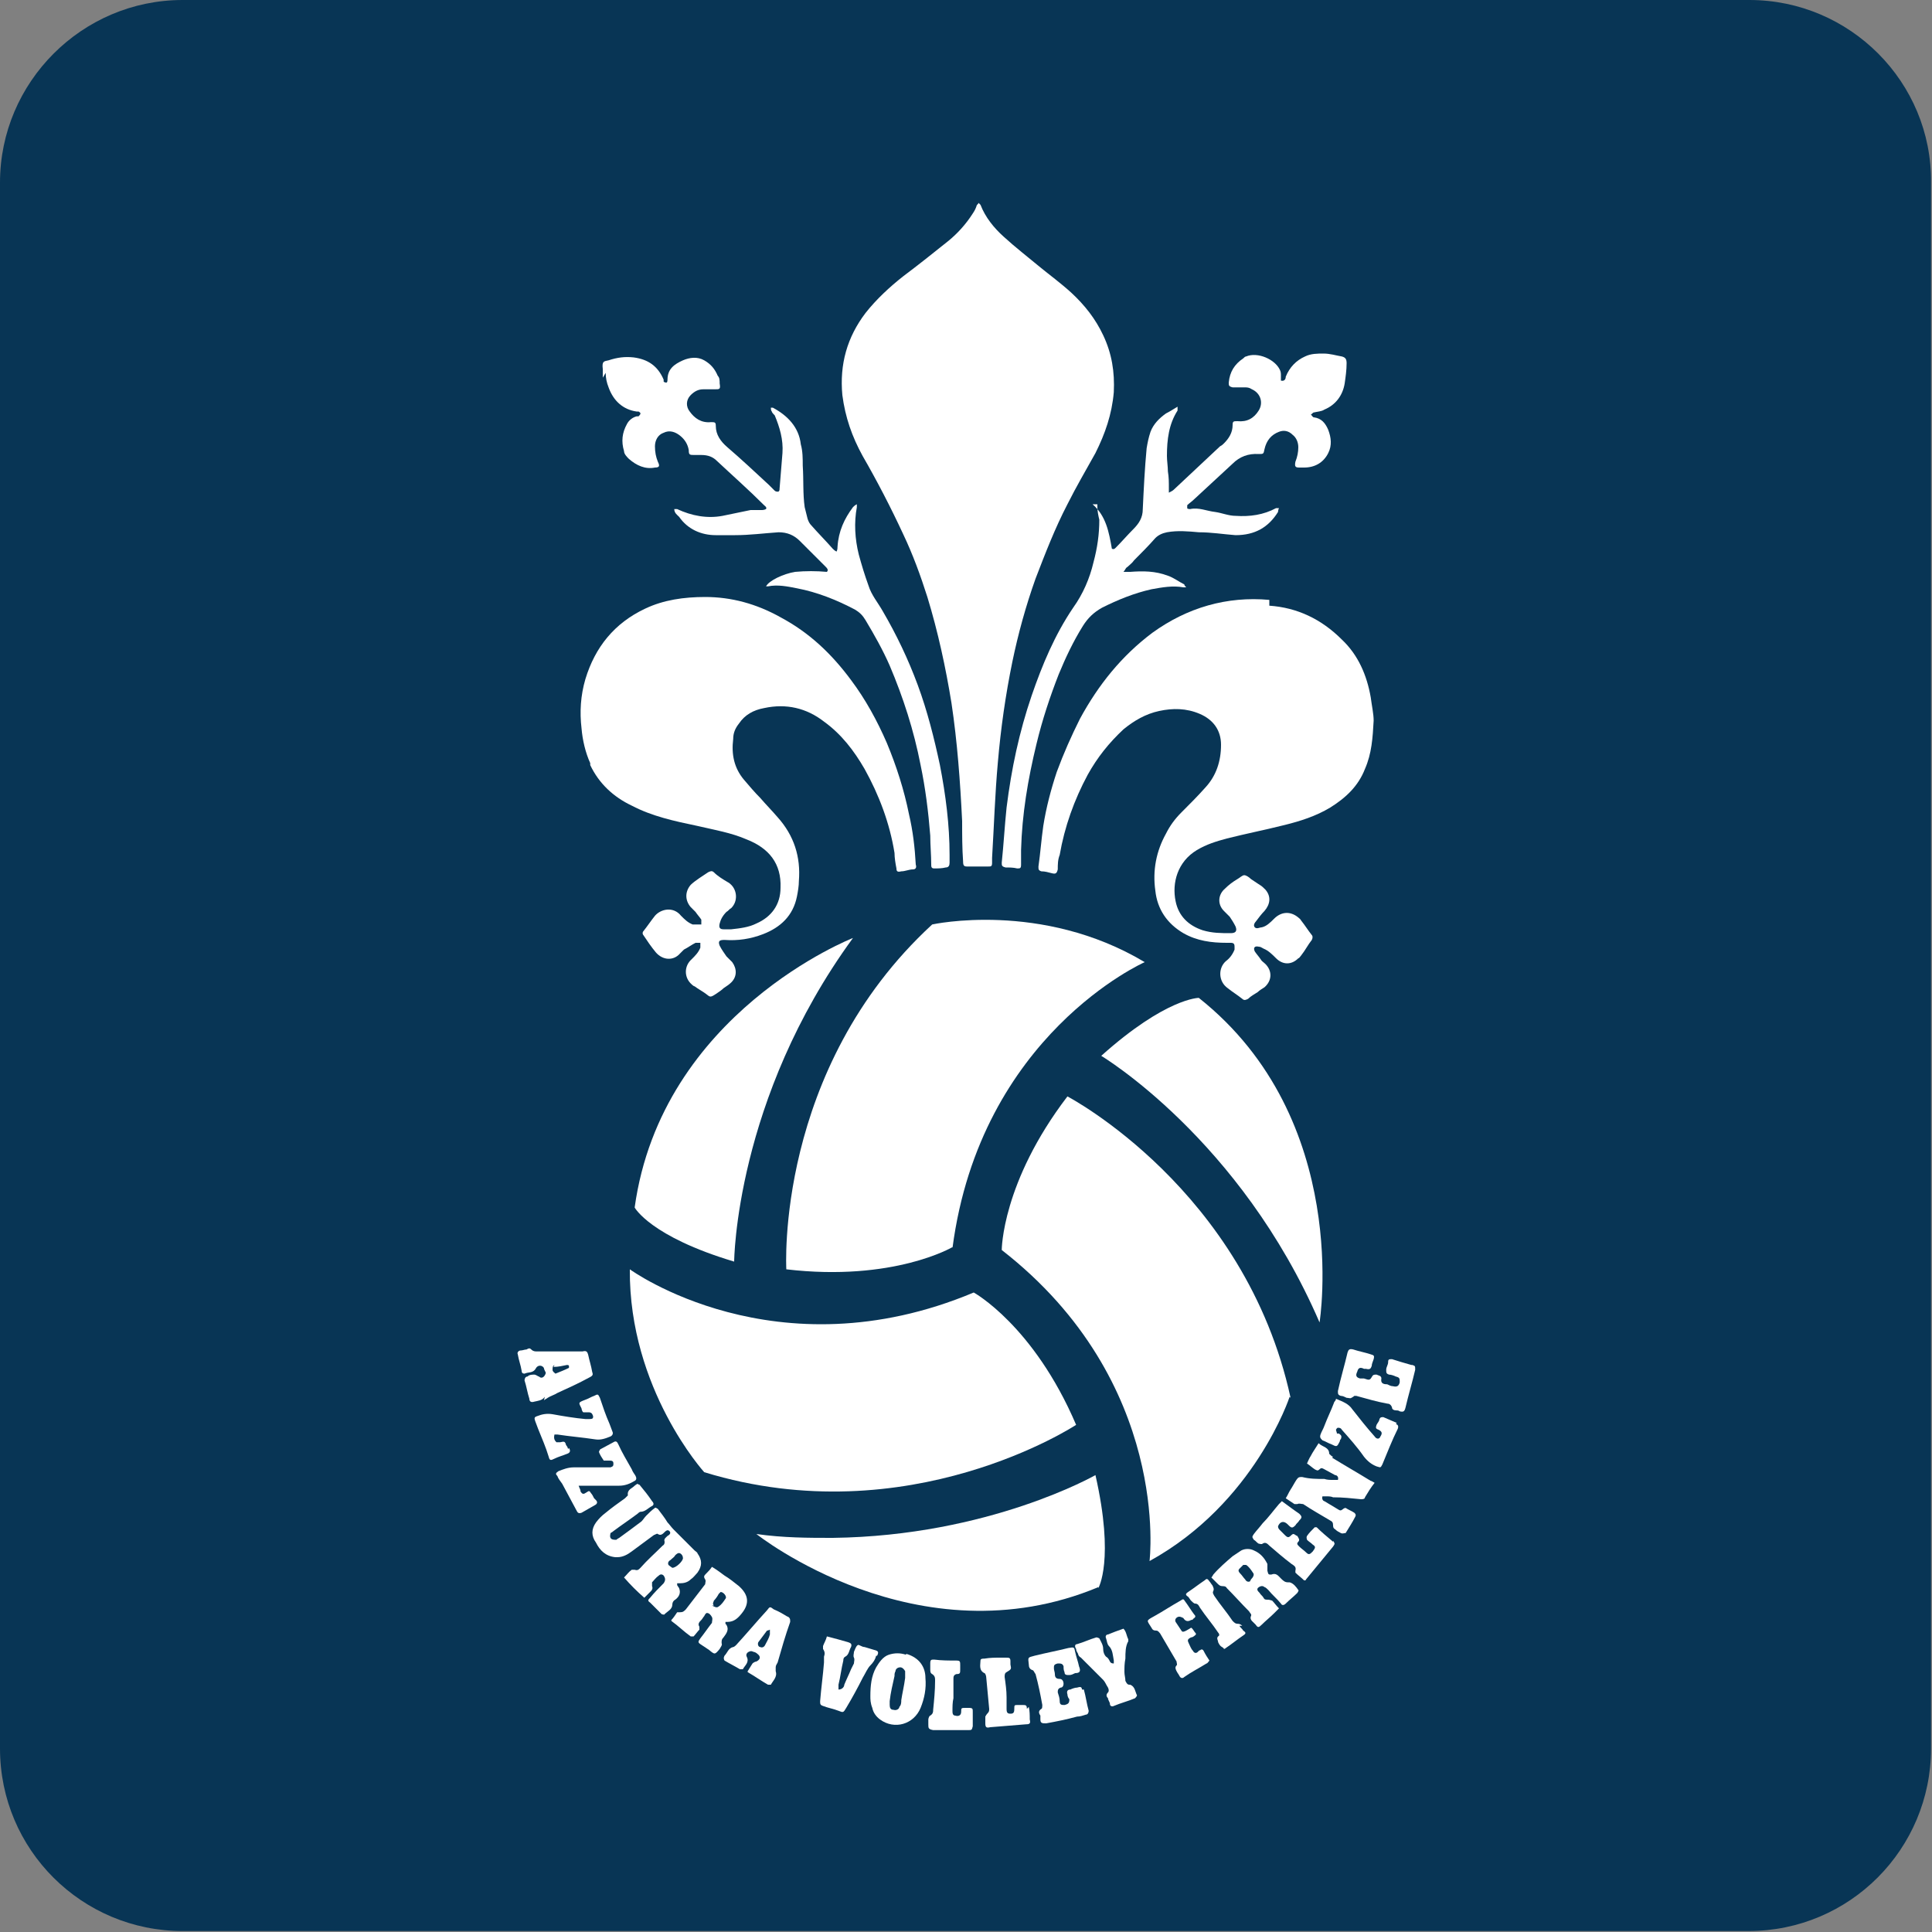
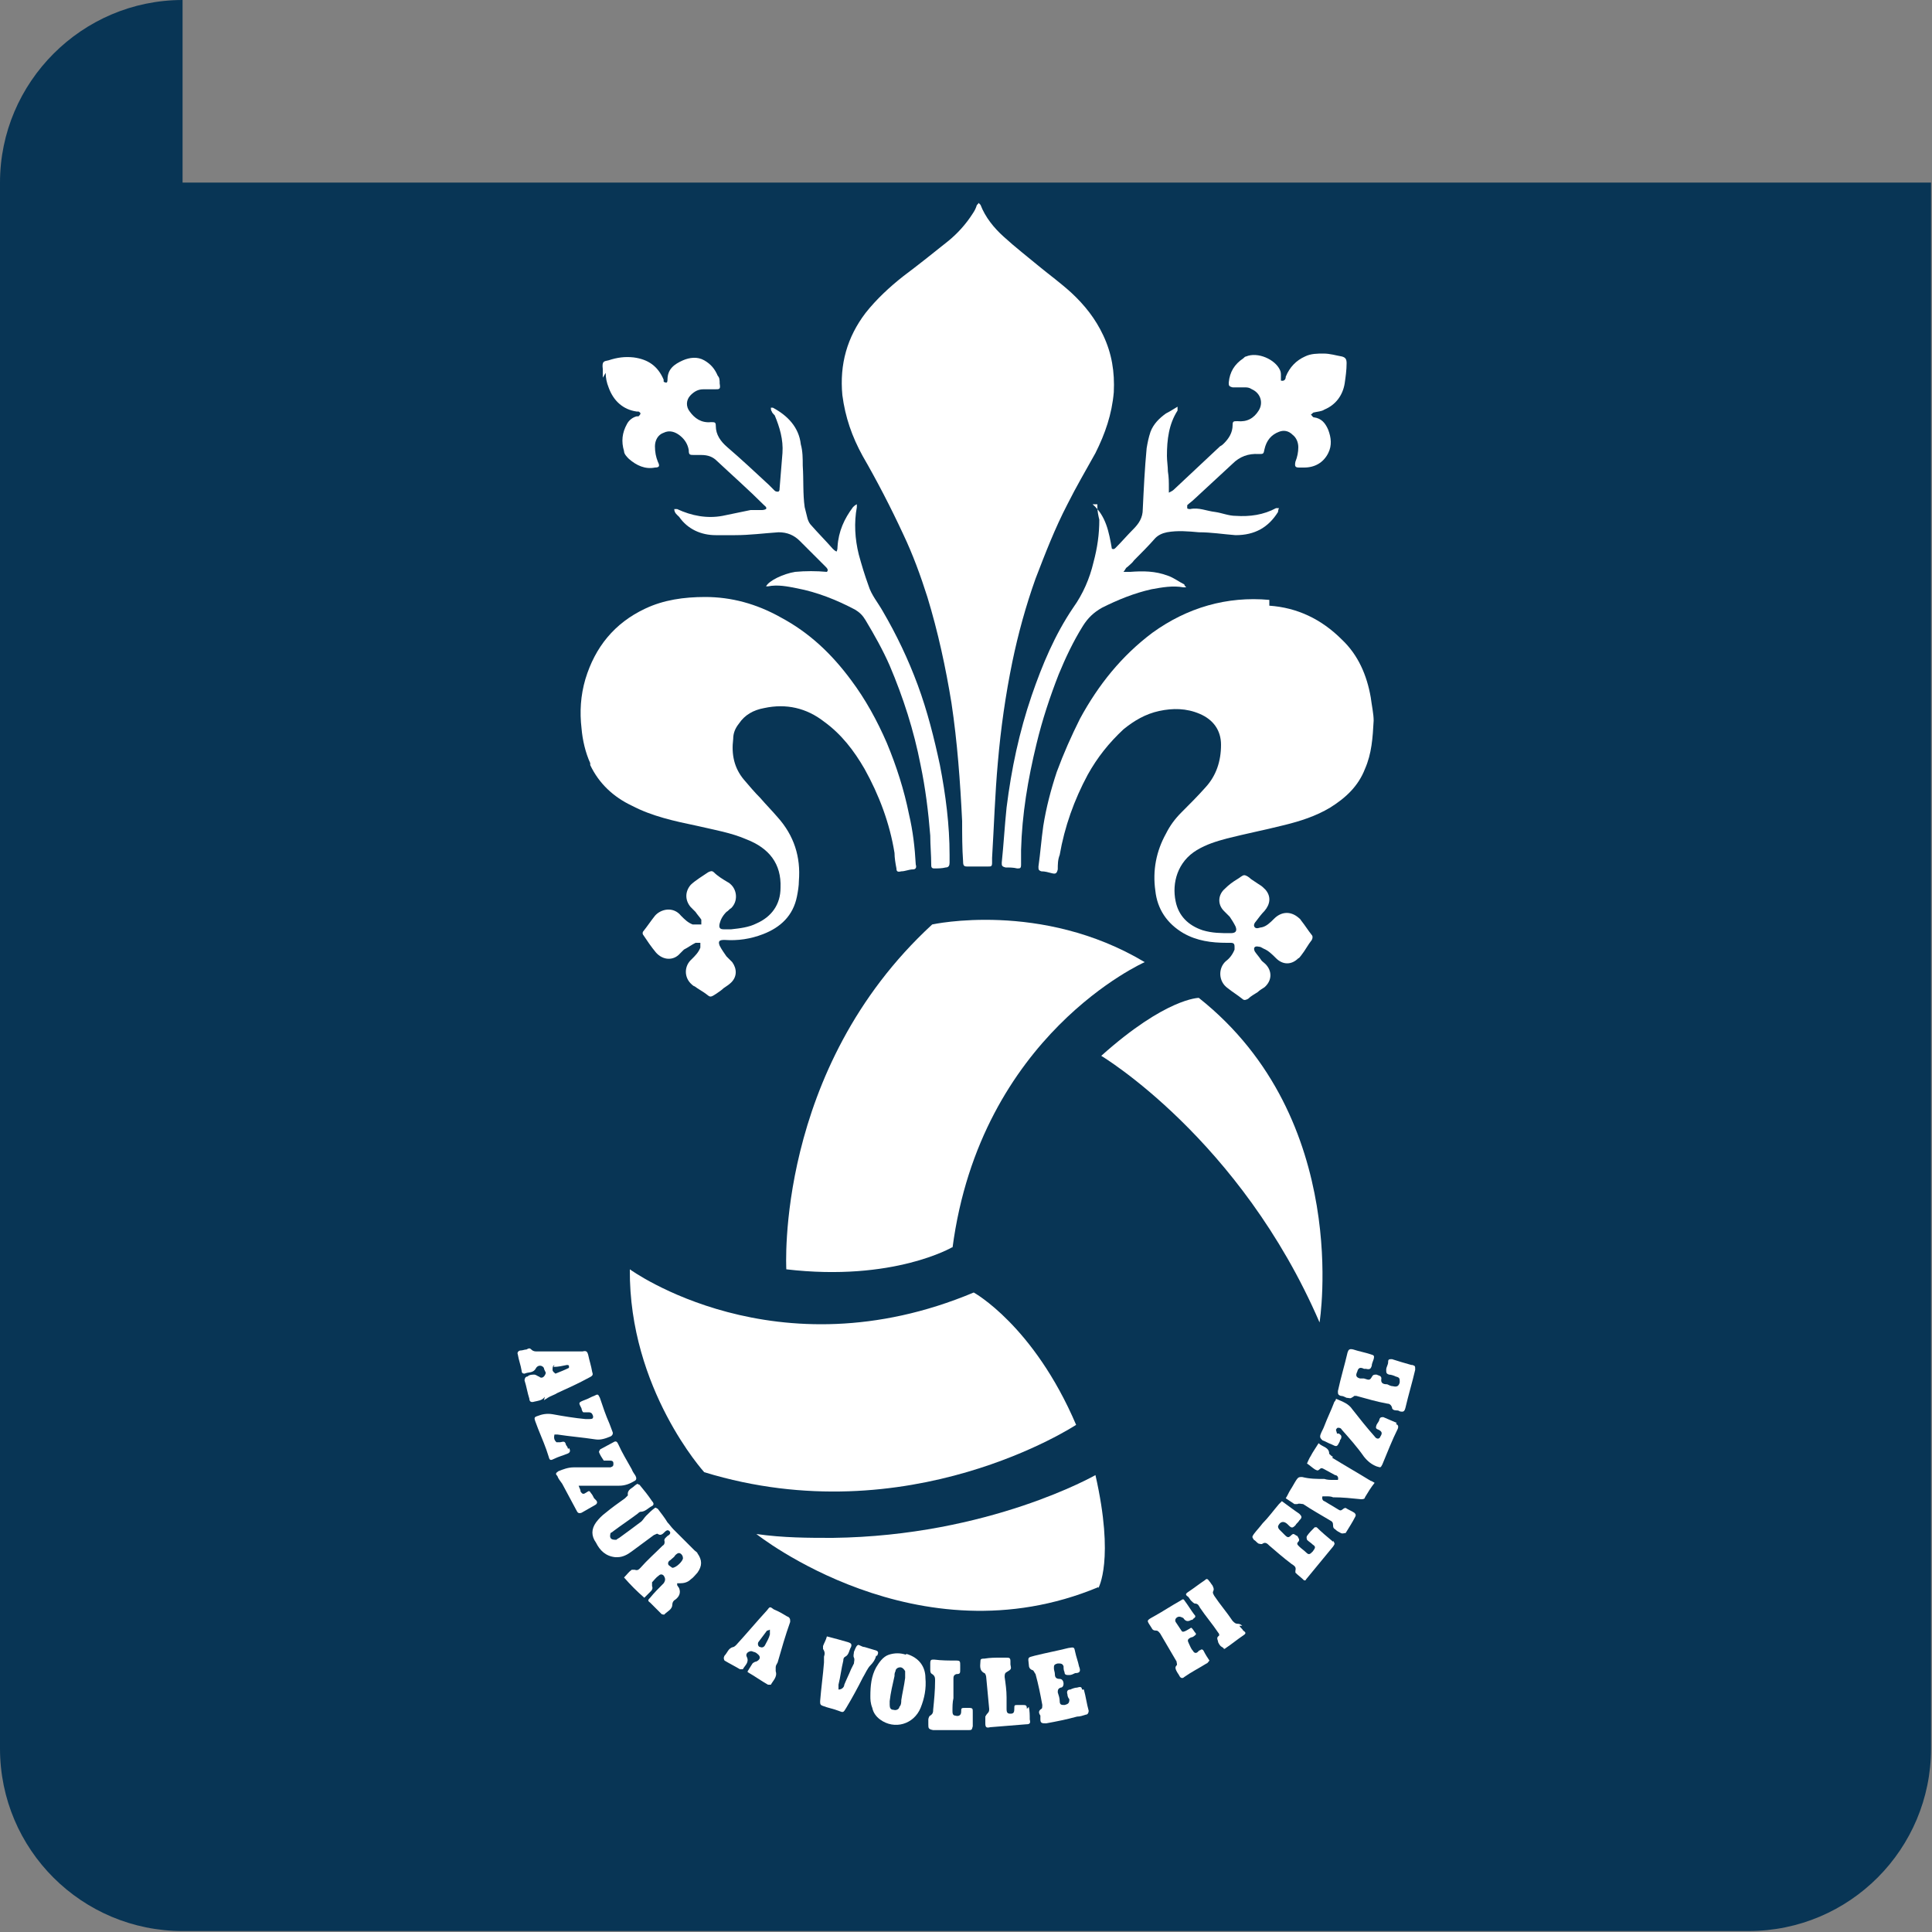
<svg xmlns="http://www.w3.org/2000/svg" id="Livello_1" data-name="Livello 1" version="1.1" viewBox="0 0 200 200">
  <rect x="0" y="0" width="200" height="200" fill="#808080" stroke="none" />
  <defs>
    <style>
      .cls-1 {
        fill: #083555;
      }

      .cls-1, .cls-2 {
        stroke-width: 0px;
      }

      .cls-2 {
        fill: #fff;
      }
    </style>
  </defs>
  <g id="Raggruppa_404" data-name="Raggruppa 404">
-     <path id="Tracciato_307" data-name="Tracciato 307" class="cls-1" d="M18.9,0C8.5,0,0,8.5,0,18.9v162.1c0,10.5,8.5,18.9,18.9,18.9h162.1c10.5,0,18.9-8.5,18.9-18.9h0V18.9c.1-10.4-8.4-18.9-18.8-18.9H18.9Z" />
+     <path id="Tracciato_307" data-name="Tracciato 307" class="cls-1" d="M18.9,0C8.5,0,0,8.5,0,18.9v162.1c0,10.5,8.5,18.9,18.9,18.9h162.1c10.5,0,18.9-8.5,18.9-18.9h0V18.9H18.9Z" />
  </g>
  <g>
    <path class="cls-2" d="M89.3,47.2c1.5,2.6,2.9,5.3,4.2,8.1,1,2.1,1.8,4.3,2.5,6.5,1.1,3.6,1.9,7.3,2.5,11,.6,4,.9,8.1,1.1,12.2,0,1.4,0,2.8.1,4.2,0,.4.1.5.4.5.7,0,1.4,0,2.2,0,.3,0,.4,0,.4-.4,0-.2,0-.4,0-.5.2-3.3.3-6.6.6-9.9.3-3.5.8-7,1.5-10.4.6-2.9,1.4-5.8,2.4-8.6,1-2.6,2-5.2,3.3-7.7.9-1.8,1.9-3.5,2.9-5.3,1-2,1.7-4,1.9-6.3.1-2.1-.2-4-1.1-5.9-.8-1.7-1.9-3.1-3.3-4.4-1.1-1-2.2-1.8-3.3-2.7-1.2-1-2.5-2-3.7-3.1-1-.9-1.9-2-2.4-3.3,0,0-.1-.1-.2-.2,0,.1-.2.2-.2.3-.1.3-.2.5-.4.8-.7,1.1-1.6,2.1-2.6,2.9-1.5,1.2-3,2.4-4.6,3.6-1.4,1.1-2.8,2.4-3.9,3.8-1.9,2.5-2.7,5.3-2.4,8.5.3,2.3,1,4.3,2.1,6.3Z" />
    <path class="cls-2" d="M131.4,62.1c-4.4-.4-8.5.8-12.1,3.4-3.2,2.4-5.6,5.4-7.5,8.9-.9,1.8-1.7,3.6-2.4,5.5-.6,1.8-1.1,3.7-1.4,5.6-.2,1.4-.3,2.8-.5,4.2,0,.3,0,.4.3.5.4,0,.7.1,1.1.2.4.1.5,0,.6-.4,0-.5,0-1,.2-1.5.5-2.9,1.5-5.7,2.9-8.3,1-1.8,2.2-3.3,3.7-4.7,1.1-.9,2.3-1.6,3.7-1.9,1.4-.3,2.8-.3,4.2.3,1.4.6,2.2,1.7,2.2,3.2,0,1.7-.5,3.2-1.6,4.4-.8.9-1.6,1.7-2.5,2.6-.7.7-1.2,1.4-1.6,2.2-1,1.8-1.4,3.8-1.1,5.9.2,1.9,1.2,3.4,2.9,4.4,1.4.8,2.9,1,4.5,1,.1,0,.3,0,.4,0,.3,0,.4.1.4.4,0,.1,0,.2,0,.3-.2.5-.5.9-.9,1.2-.8.7-.8,2.1.2,2.8.5.4,1,.7,1.5,1.1.2.2.4.1.6,0,.3-.3.7-.5,1-.7.2-.2.4-.3.7-.5.8-.7.8-1.7.1-2.4-.2-.2-.4-.3-.5-.5-.2-.3-.4-.5-.6-.8-.2-.4,0-.6.4-.5.2,0,.3.1.5.2.5.2.9.6,1.3,1,.7.7,1.6.7,2.3,0,.1,0,.2-.2.3-.3.4-.5.7-1.1,1.1-1.6.1-.2.1-.4,0-.5-.4-.5-.7-1-1.1-1.5-.1-.2-.3-.3-.4-.4-.8-.6-1.7-.5-2.4.2-.4.4-.8.8-1.3.9-.2,0-.5.2-.7,0-.2-.2,0-.5.1-.6.3-.4.6-.8.9-1.1.6-.7.7-1.5.1-2.2-.2-.2-.4-.4-.6-.5-.3-.2-.6-.4-.9-.6-.2-.2-.5-.4-.7-.4-.2,0-.5.3-.7.4-.5.3-.9.6-1.3,1-.7.6-.8,1.6-.1,2.3.2.2.4.4.6.6.2.3.4.6.6,1,.2.5,0,.7-.5.7-1,0-1.9,0-2.9-.3-1.5-.5-2.5-1.5-2.8-3-.4-1.9.2-4.1,2.2-5.3,1-.6,2-.9,3.1-1.2,2-.5,4-.9,6-1.4,1.6-.4,3.2-.9,4.7-1.8,1.6-1,2.9-2.2,3.6-4,.7-1.6.8-3.2.9-5,0-.7-.2-1.6-.3-2.4-.4-2.3-1.3-4.4-3-6-2.1-2.1-4.6-3.3-7.5-3.5Z" />
    <path class="cls-2" d="M61.1,79.2c.9,1.9,2.4,3.3,4.3,4.2,2.1,1.1,4.4,1.6,6.8,2.1,1.7.4,3.5.7,5.1,1.4,2.3.9,3.6,2.5,3.5,5,0,1.7-.9,3-2.5,3.7-.8.4-1.7.5-2.6.6-.3,0-.5,0-.8,0-.4,0-.5-.2-.4-.6.1-.4.3-.8.7-1.2.2-.1.3-.3.5-.4.7-.7.6-1.8,0-2.4-.1-.1-.2-.2-.4-.3-.5-.3-1-.6-1.4-1-.2-.2-.4-.1-.6,0-.3.2-.6.4-.9.6-.3.2-.7.5-.9.7-.6.7-.6,1.6,0,2.3.2.2.3.3.5.5.2.3.4.5.6.8,0,.1,0,.3,0,.5-.2,0-.4,0-.6,0s-.2,0-.3,0c-.5-.2-.8-.5-1.2-.9-.8-1-2.1-.7-2.7,0-.4.5-.8,1.1-1.2,1.6-.1.1-.1.3,0,.4.4.6.8,1.2,1.3,1.8.7.8,1.8.9,2.5.1.1-.1.3-.3.4-.4.4-.2.8-.5,1.2-.7.1,0,.4,0,.5,0,0,0,0,.3,0,.5-.2.5-.5.8-.9,1.2-.8.7-.8,1.9,0,2.6,0,0,.2.2.3.2.4.3.8.5,1.2.8.4.3.4.4,1,0,.3-.2.6-.4.8-.6.3-.2.6-.4.8-.6.6-.6.6-1.4.1-2.1-.2-.2-.4-.4-.6-.6-.2-.3-.5-.7-.7-1.1-.2-.5,0-.6.5-.6,1.4.1,2.7-.1,4-.6,1.8-.7,3.1-1.9,3.5-3.9.1-.5.2-1.1.2-1.6.2-2.5-.5-4.7-2.2-6.6-.6-.7-1.2-1.3-1.8-2-.6-.6-1.1-1.2-1.7-1.9-1-1.2-1.3-2.6-1.1-4.2,0-.6.2-1.1.6-1.6.6-.9,1.5-1.4,2.6-1.6,2.3-.5,4.4,0,6.2,1.4,1.8,1.3,3.1,3,4.2,4.9,1.5,2.7,2.6,5.6,3.1,8.7,0,.5.1,1.1.2,1.6,0,.3.1.4.5.3.4,0,.8-.2,1.2-.2.3,0,.4-.2.3-.5-.1-1.8-.3-3.5-.7-5.2-.5-2.5-1.3-5-2.3-7.4-1-2.3-2.2-4.5-3.7-6.5-2-2.7-4.3-4.9-7.3-6.5-2.5-1.4-5.1-2.1-7.8-2.1-2.2,0-4.3.3-6.2,1.2-3.2,1.5-5.2,4-6.2,7.3-.5,1.7-.6,3.4-.4,5.1.1,1.2.4,2.5.9,3.6Z" />
    <path class="cls-2" d="M113.6,52.2c0,0,0,.2,0,.3,0,.4.1.9.2,1.3,0,1.5-.2,2.9-.6,4.4-.4,1.7-1.1,3.3-2.1,4.7-1.9,2.8-3.2,5.9-4.3,9.1-1.3,3.8-2.1,7.6-2.6,11.6-.2,1.9-.3,3.8-.5,5.7,0,.3,0,.4.4.5.4,0,.8,0,1.2.1.3,0,.4,0,.4-.4,0-.5,0-1,0-1.5.1-3.7.7-7.3,1.6-11,.6-2.5,1.4-4.9,2.3-7.2.7-1.7,1.5-3.4,2.5-5,.5-.8,1.1-1.4,2-1.9,1.6-.8,3.3-1.5,5.1-1.9,1.1-.2,2.2-.4,3.3-.2,0,0,.2,0,.3,0-.1-.1-.2-.2-.2-.3-.6-.3-1.1-.7-1.7-.9-1.3-.5-2.6-.5-3.9-.4-.2,0-.4,0-.7,0,.2-.2.2-.4.4-.5.2-.2.5-.4.7-.7.7-.7,1.5-1.5,2.2-2.3.3-.3.7-.5,1.2-.6,1.1-.2,2.2-.1,3.3,0,1.3,0,2.5.2,3.8.3,2,0,3.4-.8,4.4-2.4,0,0,0-.2.1-.4-.2,0-.2,0-.3,0-1.3.7-2.7.9-4.2.8-.7,0-1.4-.3-2.1-.4-.9-.1-1.7-.5-2.6-.3,0,0-.3,0-.3-.1,0-.1,0-.3,0-.3.2-.2.5-.4.7-.6,1.3-1.2,2.6-2.4,4-3.7q1.1-1.1,2.7-1c.5,0,.5,0,.6-.5.2-.9.7-1.5,1.5-1.8.5-.2,1-.1,1.4.3.4.3.6.8.6,1.3,0,.5-.1,1-.3,1.5-.1.5,0,.6.4.6.2,0,.4,0,.5,0,1.1,0,2-.5,2.5-1.5.4-.8.3-1.6,0-2.4-.3-.7-.7-1.2-1.5-1.3-.1,0-.2-.2-.3-.3.1,0,.2-.2.3-.2.4-.1.8-.1,1.1-.3,1.2-.5,1.9-1.5,2.1-2.7.1-.7.2-1.4.2-2.1,0-.4-.1-.6-.5-.7-.6-.1-1.2-.3-1.9-.3-.6,0-1.3,0-1.9.3-.9.4-1.6,1.1-2,2.1,0,.2-.1.5-.5.4,0-.2,0-.3,0-.5,0-.2,0-.4-.1-.6-.5-1.1-2.3-1.9-3.5-1.4-.1,0-.2.1-.3.2-.9.6-1.4,1.4-1.5,2.5,0,.3,0,.4.4.5.4,0,.8,0,1.2,0,.3,0,.5,0,.8.2.9.4,1.2,1.4.7,2.2-.5.8-1.2,1.2-2.2,1.1-.4,0-.5,0-.5.4,0,.8-.4,1.4-.9,1.9-.1.1-.2.2-.4.3-1.6,1.5-3.2,3-4.8,4.5-.1.1-.3.2-.5.3,0-.2,0-.4,0-.5,0-.6,0-1.1-.1-1.7,0-.5-.1-1.1-.1-1.6,0-1.7.2-3.3,1.1-4.7,0,0,0-.2,0-.4-.5.3-.8.5-1.2.7-.7.5-1.3,1.1-1.6,1.9-.2.6-.3,1.1-.4,1.7-.2,2.1-.3,4.2-.4,6.3,0,.9-.4,1.5-1,2.1-.6.6-1.2,1.3-1.8,1.9-.1.1-.2.2-.4.1-.3-1.7-.6-3.4-2-4.6,0,0,0,0-.1,0Z" />
    <path class="cls-2" d="M62.7,38.6c0,.5.1,1,.3,1.5.5,1.4,1.5,2.3,2.9,2.5,0,0,.2,0,.2,0,0,0,.2.1.2.2,0,.1-.1.2-.2.3,0,0-.1,0-.2,0-.4.1-.8.4-1,.8-.5.9-.6,1.8-.3,2.8,0,.3.3.6.5.8.8.7,1.7,1.1,2.7.9.5,0,.5-.2.3-.6-.2-.5-.3-1-.3-1.6,0-.6.3-1.2.9-1.4.6-.3,1.2-.1,1.7.3.5.4.8.9.9,1.5,0,.5.1.5.6.5.2,0,.5,0,.7,0,.7,0,1.2.2,1.6.6,1.6,1.5,3.3,3,4.9,4.6.1.1.3.2.2.4,0,0-.2.1-.4.1-.4,0-.8,0-1.2,0-1,.2-1.9.4-2.9.6-1.6.3-3.2,0-4.7-.7,0,0-.2,0-.3,0,0,.4.3.6.5.8.9,1.3,2.3,1.9,3.8,1.9.7,0,1.3,0,2,0,1.5,0,3-.2,4.5-.3.9,0,1.6.3,2.2.9.9.9,1.8,1.8,2.7,2.7.1.1.3.3.1.5-1.1-.1-2.2-.1-3.3,0-1.2.2-2.7.9-3,1.5,0,0,.2,0,.2,0,1-.2,2,0,3,.2,2.1.4,4.1,1.2,6,2.2.5.3.8.6,1.1,1.1.9,1.5,1.8,3.1,2.5,4.7,1.4,3.3,2.5,6.7,3.2,10.3.5,2.4.8,4.8,1,7.3,0,1,.1,2,.1,3,0,.2,0,.4.3.4.4,0,.8,0,1.2-.1.3,0,.4-.2.4-.5,0-.3,0-.5,0-.8,0-3.1-.4-6.2-1-9.3-.6-2.8-1.3-5.6-2.3-8.3-1-2.7-2.2-5.2-3.6-7.6-.5-.9-1.2-1.7-1.5-2.7-.4-1.1-.7-2.1-1-3.2-.4-1.6-.5-3.3-.2-4.9,0,0,0-.2,0-.3-.2.1-.3.2-.4.3-.9,1.2-1.5,2.5-1.6,4.1,0,.1,0,.3-.1.5-.2-.1-.3-.2-.4-.3-.7-.8-1.5-1.6-2.2-2.4-.2-.2-.3-.4-.4-.7-.1-.4-.2-.8-.3-1.2-.2-1.4-.1-2.8-.2-4.3,0-.7,0-1.5-.2-2.2-.2-1.8-1.4-3-2.9-3.8,0,0,0,0-.2,0,0,.1,0,.3.1.4,0,.1.2.3.3.4.5,1.2.9,2.5.8,3.9-.1,1.2-.2,2.5-.3,3.7,0,.1,0,.3-.2.3,0,0-.2,0-.3-.1-.2-.2-.4-.4-.6-.6-1.4-1.3-2.9-2.7-4.3-3.9-.7-.6-1.2-1.3-1.2-2.2,0-.4-.1-.4-.5-.4-1,.1-1.7-.4-2.2-1.1-.4-.5-.4-1.2.1-1.7.4-.4.8-.6,1.3-.6.4,0,.8,0,1.2,0,.5,0,.6,0,.5-.6,0-.3,0-.6-.2-.8-.3-.7-.7-1.2-1.4-1.6-.7-.4-1.5-.3-2.2,0-.9.4-1.6.9-1.6,2,0,0,0,.3-.1.3-.1,0-.2,0-.3-.1,0,0,0-.2,0-.2-.6-1.4-1.6-2.1-3.1-2.3-.9-.1-1.7,0-2.6.3-.5.1-.7.1-.6.9,0,.3,0,.6,0,.9Z" />
    <path class="cls-2" d="M70.1,164.1s0,0,0-.2c.1,0,.2,0,.3,0,.4,0,.8-.1,1.1-.4.3-.2.5-.5.7-.7.5-.7.5-1.3,0-2,0-.1-.2-.2-.3-.3-.7-.7-1.5-1.5-2.2-2.2-.2-.2-.4-.5-.6-.7-.3-.5-.7-1-1-1.4,0,0-.3-.2-.3-.1-.3.2-.6.5-.9.8-.2.2-.3.4-.5.6-.8.6-1.6,1.2-2.3,1.7,0,0-.2.1-.3.2-.2,0-.5,0-.6-.2-.1-.2,0-.4,0-.5,0,0,.2-.1.3-.2.8-.6,1.7-1.2,2.5-1.8,0,0,.2-.2.3-.2.5,0,.8-.4,1.2-.6.2-.1.2-.3,0-.5-.4-.6-.8-1.1-1.3-1.7,0,0-.1,0-.2-.1,0,0-.2.1-.3.2-.3.3-.8.4-.7,1,0,0-.2.2-.3.3-.7.5-1.4,1-2,1.5-.4.3-.7.6-1,1-.5.7-.5,1.4,0,2.1.4.8,1,1.4,2,1.5,0,0,.1,0,.2,0,.6,0,1.1-.3,1.5-.6.8-.6,1.5-1.1,2.3-1.7.1,0,.3-.2.4-.1.3.2.5,0,.7-.2.1-.1.3-.3.5-.1.2.2,0,.4-.2.5-.2.2-.4.3-.3.6,0,.1,0,.3-.2.4-.8.8-1.6,1.5-2.3,2.3-.2.2-.3.3-.6.2-.1,0-.3,0-.3,0-.3.2-.5.5-.8.8.7.8,1.3,1.4,2.1,2.1.3-.3.5-.5.7-.7.1-.1.2-.3.1-.5,0-.1,0-.3,0-.4.2-.2.4-.5.7-.7.2-.2.4-.1.5,0,.2.3.2.5,0,.8-.5.5-1,1-1.4,1.5-.2.2-.3.3,0,.5.4.4.8.8,1.2,1.2,0,0,.3.1.3,0,.3-.3.8-.5.8-1,0-.2.1-.4.3-.5.4-.3.6-.7.4-1.2ZM69.2,162c-.1-.2,0-.4.2-.5.2-.2.4-.3.5-.5.1-.1.3-.3.5-.2.2.1.3.3.3.5,0,.3-.7,1-1.1,1,0,0-.3-.2-.4-.3Z" />
    <path class="cls-2" d="M138,150.8c-.1,0-.3-.2-.4-.3,0-.7-.7-.7-1.1-1.1-.3.5-.6.9-.8,1.3-.2.3-.3.6-.4.8.3.2.5.4.8.6.2.1.3.2.5,0,.2-.2.3-.1.5,0,.4.2.7.4,1.1.6.2,0,.4.2.3.5-.1,0-.3,0-.5,0-.3,0-.6,0-.9-.1-.8,0-1.5,0-2.3-.2-.3,0-.4,0-.6.3-.2.3-.4.7-.6,1-.2.3-.3.6-.5.9.3.2.6.4.9.6,0,0,.3,0,.3,0,.2-.1.4,0,.6,0,.9.6,1.8,1.1,2.8,1.7.2.1.3.2.3.5,0,.1,0,.3.2.4.2.2.4.3.6.4.2.1.3,0,.5,0,.3-.5.7-1.1,1-1.7.1-.2,0-.3-.1-.4-.3-.2-.6-.3-.9-.5-.3,0-.4.4-.7.2-.5-.3-1-.6-1.5-.9-.1,0-.3-.2-.2-.5.1,0,.3,0,.4,0,.2,0,.5,0,.7.1,1,0,1.9.1,2.9.2.1,0,.4,0,.4-.2.3-.5.6-1,1-1.5-.2-.1-.3-.2-.4-.2-1.3-.8-2.7-1.6-4-2.4Z" />
-     <path class="cls-2" d="M75.1,168.1c0,0,0-.1,0-.2,0,0,.1,0,.2,0,.7,0,1.1-.4,1.5-.9.8-1,.7-1.9-.3-2.8-.5-.4-1-.8-1.5-1.1-.4-.3-.8-.6-1.3-.9-.2.3-.4.5-.6.7-.2.2-.3.3-.1.6.1.2,0,.3,0,.5-.7.9-1.3,1.7-2,2.6-.2.2-.3.3-.6.3,0,0-.2,0-.3,0-.2.3-.4.6-.6.8,0,0,0,.1,0,.1.7.5,1.3,1.1,2,1.6,0,0,.3,0,.3,0,.2-.2.4-.5.6-.7,0,0,0-.2,0-.3-.2-.3,0-.5.2-.7.1-.1.2-.3.3-.4.1-.2.2-.4.4-.3.1,0,.3.2.4.4.1.2,0,.4,0,.6-.4.5-.8,1.1-1.2,1.6-.2.3-.3.4,0,.6.3.2.6.4.9.6.6.5.6.5,1.1-.1.1-.2.3-.4.2-.6,0-.3,0-.4.2-.6.3-.4.6-.8.3-1.3ZM73.9,166.2c-.2-.2,0-.4,0-.5.2-.2.4-.5.5-.7,0,0,.2-.2.2-.2.3,0,.7.5.5.7-.2.3-.4.6-.7.8-.2.2-.5,0-.7-.1Z" />
-     <path class="cls-2" d="M133.3,163.8c-.3,0-.5-.2-.7-.4-.3-.3-.5-.6-1-.4-.3,0-.3,0-.4-.4,0-.2,0-.5,0-.7-.3-.6-.7-1.1-1.4-1.4-.4-.2-.9-.2-1.3,0-.3.2-.6.4-.9.6-.7.6-1.4,1.2-2,1.9,0,0-.1.2-.2.3.2.2.4.4.6.6.2.2.3.3.6.3.1,0,.3,0,.4.2.8.8,1.5,1.6,2.3,2.4.1.2.3.3.2.5-.1.2,0,.4.1.5.1.1.3.3.4.4.2.3.3.3.6,0,.4-.4.9-.8,1.3-1.2.2-.2.3-.3.5-.5-.3-.3-.5-.6-.7-.8,0,0-.3-.1-.4-.1-.3,0-.4,0-.5-.2-.1-.2-.3-.3-.4-.5-.2-.2-.3-.3-.2-.5.2-.2.5-.3.7-.1.1,0,.3.2.4.3.4.5.9.9,1.3,1.4.1.2.3.2.5,0,.4-.4.8-.7,1.2-1.1,0,0,.2-.3.1-.3-.2-.3-.5-.7-.9-.8ZM129.4,163.7c-.2.1-.4,0-.5-.2-.2-.2-.3-.4-.5-.6-.1-.1-.3-.3-.1-.5.1-.1.3-.3.4-.4.1,0,.2,0,.3,0,.3.2.5.5.7.8.2.2,0,.5-.2.7Z" />
    <path class="cls-2" d="M93.8,171.3c-.6-.2-1.2-.2-1.8,0-.6.2-1,.8-1.3,1.3-.5.9-.6,1.9-.6,3,0,.3,0,.7.2,1.2.1.5.4.9.8,1.2,1.5,1.1,3.5.5,4.2-1.2.4-1,.6-2,.5-3.1,0-1.1-.6-2.1-2-2.5ZM93.7,173.7c-.1.8-.3,1.6-.4,2.3,0,.2,0,.5-.2.7,0,.2-.3.4-.6.3-.3,0-.4-.2-.4-.5,0-.1,0-.3,0-.4.1-.9.3-1.7.5-2.6,0-.2,0-.3.1-.5,0-.2.2-.4.5-.4.2,0,.4.2.5.4,0,0,0,.2,0,.3,0,.1,0,.2,0,.3Z" />
    <path class="cls-2" d="M138,159.6c-.6-.5-1.2-1-1.7-1.5,0,0-.1,0-.2,0-.3.3-.6.6-.8.9-.1.2,0,.3,0,.4.2.2.4.3.6.5.3.2.3.3,0,.7-.3.3-.4.4-.7.1-.2-.2-.5-.4-.7-.6-.2-.2-.3-.3-.1-.5.2-.2,0-.4-.1-.6-.1,0-.3-.2-.4-.2,0,0-.1,0-.2.1-.3.3-.4.3-.7,0-.2-.2-.3-.3-.5-.5-.1-.1-.2-.2-.2-.4.2-.5.6-.6,1-.2,0,0,0,0,.1.1.3.3.4.3.7,0,.1-.2.3-.3.4-.5.3-.3.3-.4,0-.7-.6-.4-1.1-.8-1.8-1.3,0,0-.2.2-.3.3-.6.7-1.1,1.4-1.7,2-.3.4-.6.7-.9,1.1-.2.3-.2.3,0,.6.2.1.3.3.5.4.1,0,.3.1.4,0,.3-.2.5,0,.7.2.7.6,1.5,1.3,2.3,1.9.3.2.5.3.4.7,0,0,0,.2,0,.2.3.3.6.5.9.8.1,0,.2,0,.2-.1.9-1.1,1.9-2.3,2.8-3.4.2-.3.2-.3,0-.6Z" />
    <path class="cls-2" d="M81.6,167.4c-.5-.3-1-.6-1.5-.8-.4-.3-.4-.3-.7.1-1.1,1.2-2.1,2.4-3.2,3.6,0,0-.2.2-.3.2-.5.1-.6.6-.9.9-.1.2-.1.3,0,.5.5.3,1.1.6,1.6.9,0,0,.3,0,.3,0,.2-.4.7-.7.4-1.3-.1-.2,0-.4.2-.5.2-.1.3-.1.5,0,.1,0,.3.1.4.2.4.3.3.6-.1.8-.1,0-.3.1-.4.2-.2.3-.3.5-.5.8,0,0,0,0,0,.1.7.4,1.4.9,2.1,1.3,0,0,.3,0,.3,0,.2-.4.7-.8.5-1.4,0-.1,0-.3,0-.4,0-.2.1-.3.2-.5.4-1.4.8-2.8,1.3-4.2,0-.3,0-.4-.3-.6ZM79.7,169.2c-.1.4-.3.7-.5,1.1-.1.2-.3.3-.5.2-.2,0-.3-.3-.2-.5.3-.4.6-.8.9-1.2,0,0,.1,0,.3-.1,0,.2,0,.4,0,.5Z" />
    <path class="cls-2" d="M56.3,145c0-.1.3-.2.4-.3.3-.2.7-.3,1-.5,1.1-.5,2.2-1,3.3-1.6.4-.2.4-.3.3-.6-.1-.6-.3-1.2-.4-1.7-.1-.4-.2-.5-.6-.4-.2,0-.5,0-.7,0-1.3,0-2.7,0-4,0-.2,0-.4,0-.6-.2s-.3-.1-.5,0c-.2,0-.4.1-.6.1-.2,0-.4.2-.3.4.1.6.3,1.1.4,1.7,0,.2.1.3.3.3.4-.2.9,0,1.2-.6.2-.3.6-.3.8,0,0,.1.1.3.2.5,0,.1-.1.3-.2.4-.1.1-.3.2-.5,0-.1,0-.3-.2-.5-.2-.2,0-.5,0-.7.2-.2,0-.3.2-.3.4.2.6.3,1.3.5,1.9,0,.3.2.4.5.3.4-.1.8-.1,1.1-.5ZM57.3,141.5c.5,0,.9-.1,1.4-.2,0,0,.2,0,.2.1,0,0,0,.2,0,.2-.4.2-.9.4-1.4.6-.1-.1-.3-.2-.3-.4,0-.2,0-.4.2-.5Z" />
    <path class="cls-2" d="M146.1,141.3c-.7-.2-1.4-.4-2-.6-.3,0-.4,0-.4.3,0,.3-.2.5-.2.8,0,.3,0,.4.3.5.2,0,.5.1.7.2.4.1.4.2.4.6-.1.4-.3.5-.7.4-.2,0-.4-.1-.6-.2-.4,0-.7-.1-.6-.6,0-.3-.3-.3-.5-.4-.2,0-.3,0-.4.1-.3.5-.3.5-.9.3-.1,0-.2,0-.4,0-.4-.1-.5-.3-.3-.7.1-.4.3-.5.7-.3,0,0,.1,0,.2,0,.4.1.5,0,.6-.3,0-.2.1-.4.2-.7.1-.4,0-.4-.3-.5-.6-.2-1.2-.3-1.8-.5-.4-.1-.5,0-.6.3-.3,1.3-.7,2.6-1,4,0,.3,0,.4.3.5.2,0,.4.1.6.2.2,0,.4.1.5,0,0,0,.2-.1.3-.2,0,0,.2,0,.2,0,1.1.3,2.1.6,3.2.8.2,0,.4.1.5.4,0,.2.2.3.4.3.1,0,.3,0,.4.1.4.1.5,0,.6-.4.3-1.3.7-2.6,1-3.9,0-.4,0-.4-.3-.5Z" />
    <path class="cls-2" d="M112,174.9c0-.3-.2-.3-.5-.2-.2,0-.5.1-.7.2-.3,0-.4.2-.3.5,0,.2.1.4.2.5,0,.4-.1.5-.5.6-.3,0-.5,0-.5-.4,0-.3-.1-.6-.2-.9,0-.2,0-.4.3-.5.2,0,.3-.2.3-.4,0-.2-.1-.5-.4-.5-.4,0-.5-.2-.5-.5,0-.2-.1-.4-.1-.6,0-.3,0-.4.4-.5.3,0,.5,0,.6.3,0,.2,0,.4.1.6,0,.3.2.3.5.3.2,0,.4-.1.6-.2.5,0,.6-.2.4-.7-.1-.5-.3-1-.4-1.5-.1-.5-.1-.5-.7-.4-1.2.3-2.3.5-3.5.8-.7.2-.7.1-.6.9,0,.3.1.5.4.6.1,0,.2.3.3.4.3,1.1.5,2.1.7,3.2,0,.1,0,.4-.1.4-.3.2-.3.4-.1.7,0,.1,0,.2,0,.4,0,.4.2.4.6.4,1.1-.2,2.1-.4,3.2-.7.3,0,.6-.1.9-.2.2,0,.3-.2.3-.4-.2-.7-.3-1.5-.5-2.2Z" />
    <path class="cls-2" d="M90.8,171.4c.2-.4.1-.5-.3-.6-.3-.1-.7-.2-1-.3-.3,0-.6-.3-.7-.2-.2.1-.3.5-.4.7,0,.2-.1.4,0,.6.1.2,0,.4,0,.6-.1.2-.2.4-.3.6-.2.5-.5,1.1-.7,1.6,0,.2-.2.5-.6.5,0-.2,0-.4,0-.5.2-.8.3-1.7.5-2.5,0-.1,0-.3.2-.4.4-.2.4-.7.6-1,.1-.3,0-.4-.3-.5-.7-.2-1.4-.4-2.2-.6-.1.4-.3.7-.4,1,0,0,0,.2,0,.3.2.3.2.5.1.8,0,.2,0,.4,0,.6-.1,1.3-.3,2.7-.4,4,0,.3,0,.4.3.5.5.2,1.1.3,1.6.5.5.2.5.2.8-.3.6-1,1.2-2.1,1.7-3.1.3-.5.5-1,.8-1.3.3-.3.5-.6.6-1Z" />
    <path class="cls-2" d="M144.6,147.3c-.5-.2-.9-.4-1.4-.6-.2,0-.3,0-.4.2,0,.2-.2.4-.3.6-.1.3-.1.4.2.5.4.2.4.4.2.7-.1.3-.4.3-.6,0-.8-.9-1.6-1.9-2.3-2.8-.4-.6-1-.8-1.7-1.1,0,.2-.2.3-.2.4-.3.8-.7,1.6-1,2.4-.1.3-.3.6-.4.9-.1.3,0,.4.2.6.3.1.6.3.9.4.6.3.6.3.9-.3,0,0,0-.2.1-.2.1-.3.1-.4-.2-.6,0,0-.2,0-.2,0,0-.1-.1-.3-.1-.4,0,0,.1-.2.2-.2.1,0,.3,0,.4.2.8.9,1.6,1.8,2.3,2.8.4.5.8.8,1.3,1,.4.1.4.2.6-.2.5-1.2,1-2.5,1.6-3.7.1-.3,0-.4-.2-.5Z" />
    <path class="cls-2" d="M58.8,150c0-.1-.1-.3-.2-.4-.1-.4-.2-.4-.6-.3-.1,0-.3,0-.4,0-.2-.2-.3-.4-.2-.8,0,0,.2,0,.3,0,1.3.2,2.6.3,3.9.5.6.1,1.1-.1,1.6-.3.2-.1.3-.3.2-.5-.1-.3-.2-.5-.3-.8-.4-.9-.7-1.8-1-2.7-.2-.4-.2-.4-.6-.2-.3.1-.6.3-.9.4-.8.3-.7.3-.4.9,0,.1.1.4.2.4.1,0,.3,0,.5,0,.3,0,.4.1.5.4,0,.2,0,.3-.4.3-.1,0-.3,0-.4,0-1.1-.1-2.3-.3-3.4-.5-.6-.1-1.1,0-1.6.2-.3.1-.3.2-.2.5.1.3.2.5.3.8.4,1,.8,1.9,1.1,2.9.1.4.2.4.6.2.4-.2.8-.3,1.3-.5.3-.1.4-.3.2-.6Z" />
    <path class="cls-2" d="M61.5,155.1c-.1-.2-.2-.4-.3-.5-.2-.3-.2-.3-.5-.1-.3.2-.4.2-.6-.1,0-.2-.1-.3-.2-.6.2,0,.2,0,.3,0,1.3,0,2.6,0,3.9,0,.6,0,1.1-.2,1.6-.5.2-.1.2-.3.1-.5-.1-.2-.3-.4-.4-.7-.5-.9-1-1.7-1.4-2.6-.1-.2-.2-.4-.5-.2-.4.2-.9.5-1.3.7-.1,0-.2.3-.2.3.1.3.3.6.5.9,0,0,.3,0,.5,0,.3,0,.5,0,.5.3,0,.2,0,.3-.3.4,0,0-.2,0-.3,0-1.2,0-2.3,0-3.5,0-.6,0-1.1.2-1.6.4-.3.2-.3.3-.1.5.1.3.3.5.5.8.5.9,1,1.9,1.5,2.8.1.2.2.3.5.2.5-.3.9-.5,1.4-.8.2-.1.3-.3.1-.5Z" />
-     <path class="cls-2" d="M116.9,174.4c-.2,0-.3-.2-.4-.4,0-.3-.1-.6-.1-.9,0-.5,0-.9.1-1.4,0-.6,0-1.3.3-1.8,0,0,0-.1,0-.2-.2-.4-.2-.8-.5-1.1-.6.2-1.1.4-1.6.6-.2,0-.3.2-.2.4.1.3.1.6.3.8.4.4.4,1,.5,1.5,0,0,0,.2,0,.3-.1,0-.3,0-.4-.2-.1-.2-.2-.4-.4-.5-.2-.2-.3-.5-.3-.8,0-.4-.2-.7-.4-1.1,0,0-.2-.1-.3-.1-.7.2-1.3.5-2,.7-.2,0-.3.2-.1.5,0,.2.1.3.2.5,0,.1.1.3.3.4.8.8,1.5,1.5,2.3,2.3.2.2.3.5.5.8.1.2.1.4,0,.5-.2.2-.2.4,0,.6,0,.2.2.4.2.6,0,.2.2.3.4.2.7-.3,1.5-.5,2.2-.8,0,0,.2-.2.2-.3-.2-.4-.2-.9-.7-1.1Z" />
    <path class="cls-2" d="M124.2,170.8c0,0-.1.1-.2.2-.2.2-.4.1-.5-.1-.2-.2-.3-.5-.4-.7-.2-.4-.2-.5.2-.7.2,0,.4-.2.5-.3,0,0,0-.1,0-.1-.2-.2-.3-.5-.5-.6,0,0-.3.2-.5.3-.2.1-.4.2-.5,0-.2-.3-.4-.6-.6-.9-.1-.2,0-.4.2-.5.2-.1.4,0,.6.1q.3.5.8.2c0,0,.2,0,.2-.1.3-.2.3-.3.1-.5-.3-.4-.6-.9-.9-1.3-.2-.3-.2-.3-.5-.1-.9.5-1.8,1.1-2.7,1.6-.9.5-.8.4-.3,1.2.1.2.2.3.5.3.2,0,.3.2.4.3.6,1,1.1,1.9,1.7,2.9,0,.2.1.3,0,.4-.2.2-.1.4,0,.6.1.2.2.3.3.5.1.2.3.3.5.1.7-.5,1.5-.9,2.3-1.4.1,0,.2-.2.3-.3-.2-.3-.4-.6-.6-1-.1-.2-.3-.2-.4,0Z" />
    <path class="cls-2" d="M100.5,176.8c-.2,0-.3,0-.5,0-.5,0-.5,0-.5.4,0,.4-.3.5-.6.4-.3,0-.3-.3-.3-.5,0-.4,0-.9.1-1.3,0-.7,0-1.4,0-2,0-.2,0-.4.3-.5.4,0,.4-.1.4-.5,0-.1,0-.3,0-.4,0-.4,0-.5-.4-.5-.8,0-1.5,0-2.3-.1-.3,0-.4,0-.4.4,0,.2,0,.4,0,.6s0,.4.2.5c.3.2.3.4.3.7,0,1-.1,2-.2,3,0,.2,0,.4-.3.6-.1,0-.2.3-.2.4,0,.2,0,.3,0,.5,0,.4,0,.5.5.6.6,0,1.2,0,1.8,0h0c.6,0,1.2,0,1.8,0,.4,0,.4,0,.5-.4,0-.5,0-1,0-1.5,0-.3,0-.4-.4-.4Z" />
    <path class="cls-2" d="M106.3,176.9c0-.4-.1-.4-.5-.4-.1,0-.3,0-.4,0-.4,0-.4,0-.4.4,0,.4-.1.5-.4.5-.3,0-.4-.1-.4-.5,0-.4,0-.8,0-1.2,0-.7-.1-1.4-.2-2.1,0-.2,0-.4.2-.5.5-.3.5-.3.4-.8,0,0,0-.2,0-.3,0-.4-.1-.4-.5-.4-.2,0-.4,0-.5,0-.6,0-1.1,0-1.7.1-.2,0-.4,0-.4.2,0,.4-.2,1,.4,1.3.1,0,.2.3.2.5.1,1.1.2,2.1.3,3.2,0,.2,0,.3-.2.5-.1.1-.2.3-.2.3,0,.3,0,.5,0,.7,0,.4.1.5.5.4,1.2-.1,2.4-.2,3.7-.3.4,0,.5-.1.4-.5,0-.4,0-.9-.1-1.3Z" />
    <path class="cls-2" d="M128.6,168.3c0,0-.2-.2-.4-.2-.3,0-.4-.1-.6-.3-.6-.9-1.3-1.7-1.9-2.6-.1-.2-.2-.3-.1-.5.1-.2,0-.4-.1-.6-.1-.1-.2-.3-.3-.4-.2-.3-.3-.3-.5-.1-.6.4-1.1.8-1.7,1.2-.3.2-.3.3,0,.5.1.1.2.3.3.4.1.1.3.3.4.3.3,0,.4.2.5.4.6.9,1.3,1.7,1.9,2.6.1.1.2.3,0,.4-.2.2,0,.4,0,.6.1.2.2.4.4.5,0,0,.2.1.2.2,0,0,.1,0,.2-.1.6-.4,1.2-.9,1.8-1.3.3-.2.3-.3,0-.5-.1-.2-.3-.3-.4-.5Z" />
-     <path class="cls-2" d="M65.7,125s1.6,3,10.3,5.6c0,0,.1-16.8,12.3-33.5,0,0-19.8,7.7-22.6,27.9Z" />
    <path class="cls-2" d="M98.6,129.2c2.9-22.1,19.9-29.6,19.9-29.6-10.7-6.4-22-3.9-22-3.9-16.3,15-15.1,35.7-15.1,35.7,11.1,1.3,17.2-2.3,17.2-2.3Z" />
    <path class="cls-2" d="M124.1,103.3s-3.4,0-10.1,6c0,0,14.4,8.6,22.6,27.6,0,0,3.4-21-12.5-33.6Z" />
-     <path class="cls-2" d="M133.6,144.7c-4.7-21.6-23.1-31.2-23.1-31.2-6.8,8.9-6.8,15.9-6.8,15.9,17.6,13.7,15.3,32.2,15.3,32.2,10.9-6,14.5-17,14.5-17Z" />
    <path class="cls-2" d="M113.7,164.4s1.7-2.9-.3-11.7c0,0-11,6.3-27.2,6.5h0s0,0,0,0c-2.5,0-5.1,0-7.9-.4,0,0,16.7,13.3,35.4,5.5Z" />
    <path class="cls-2" d="M72.9,152.4c21.2,6.5,38.5-4.9,38.5-4.9-4.4-10.3-10.6-13.7-10.6-13.7-20.5,8.6-35.6-2.4-35.6-2.4-.1,12.4,7.7,21,7.7,21Z" />
  </g>
</svg>